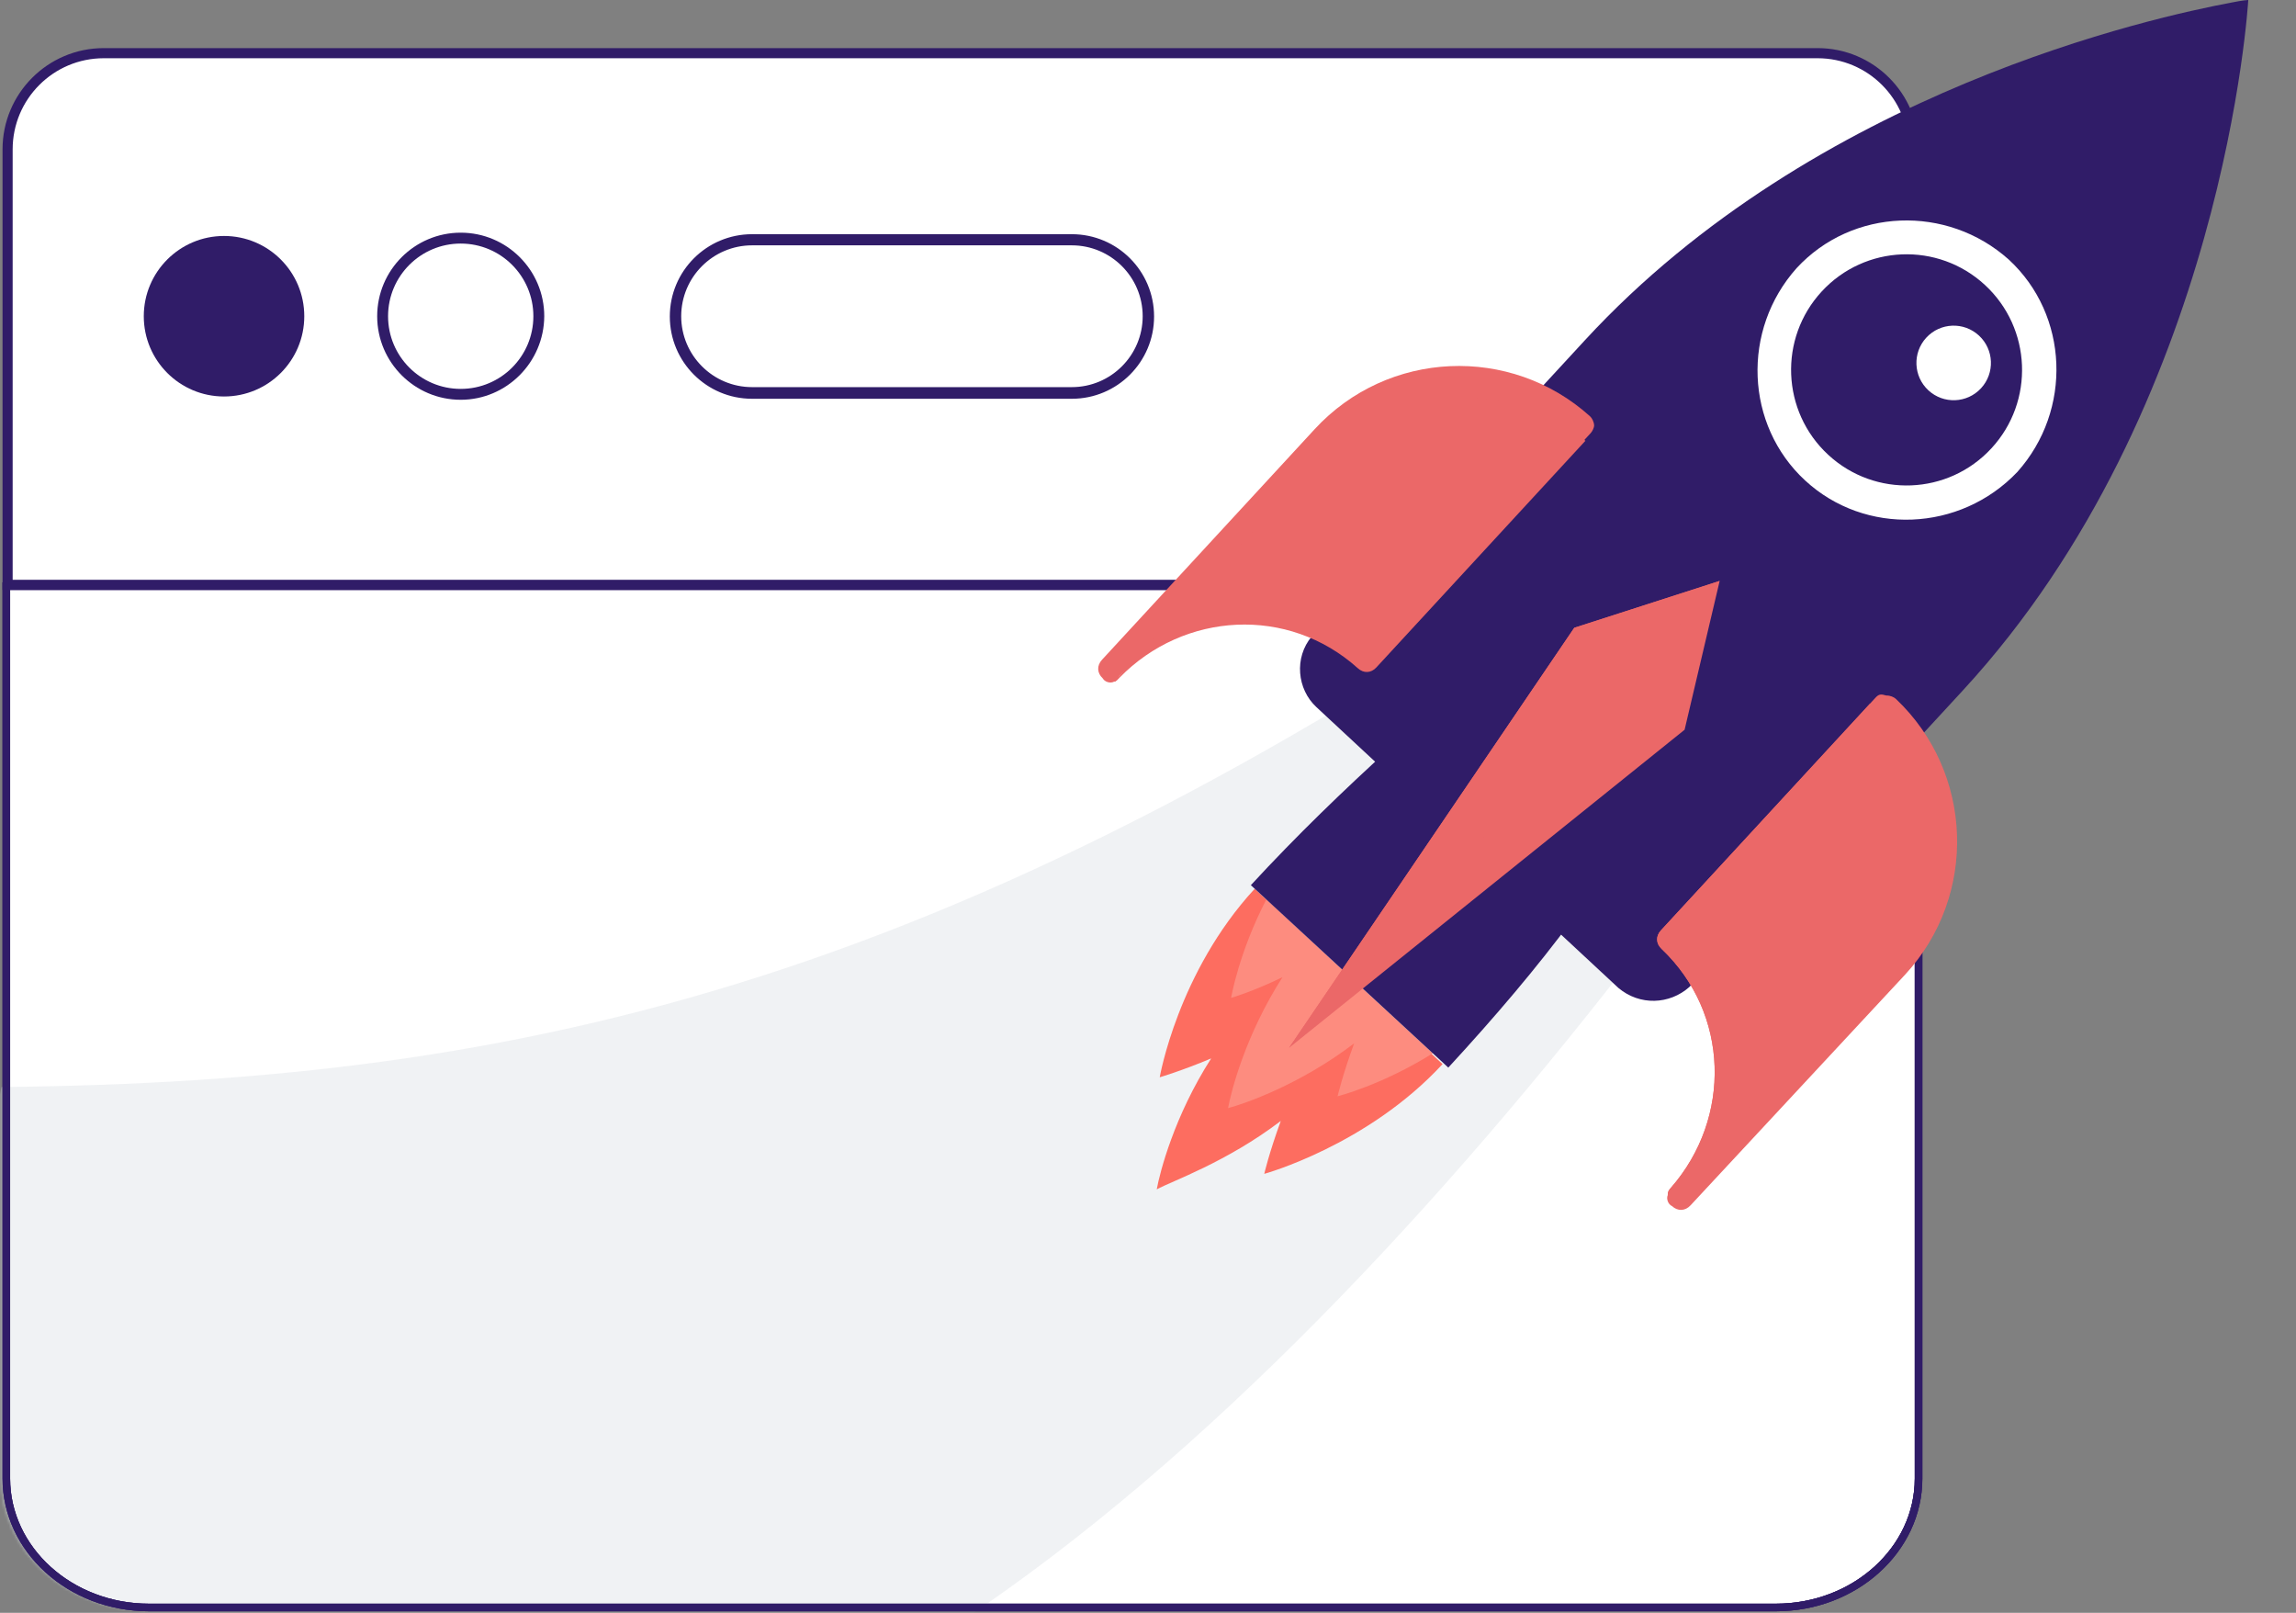
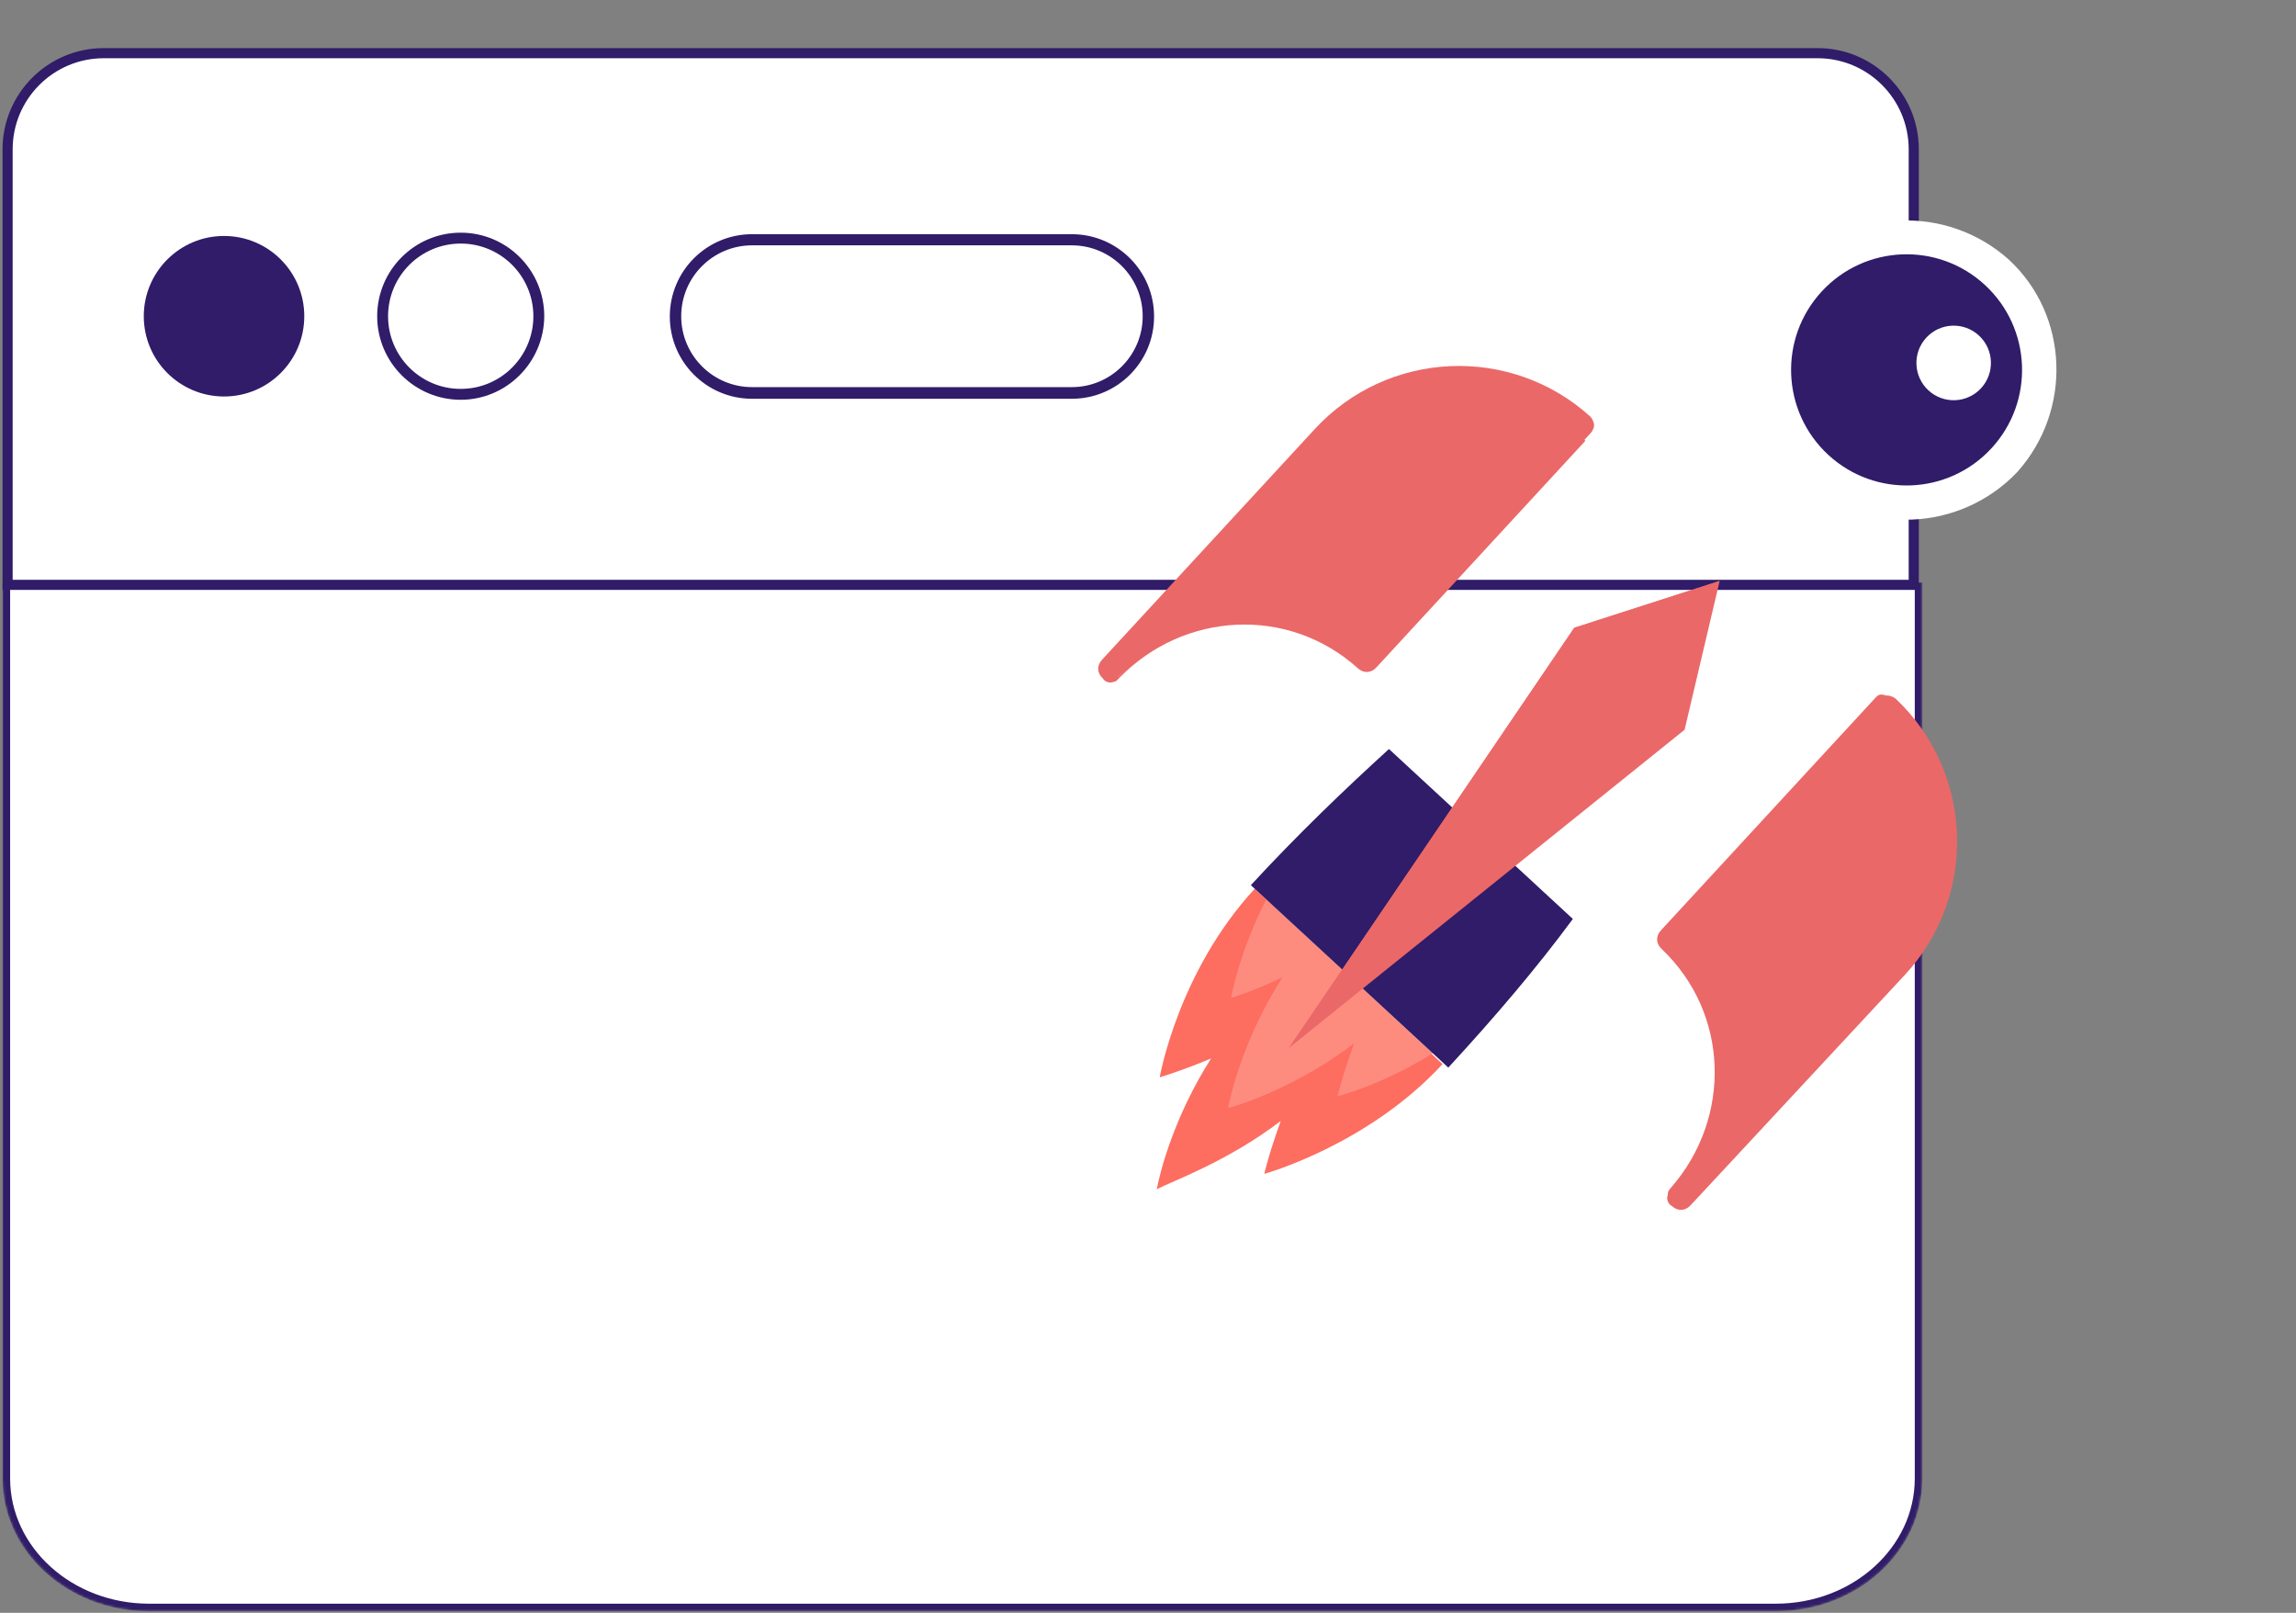
<svg xmlns="http://www.w3.org/2000/svg" width="907" height="637" viewBox="0 0 907 637" fill="none">
  <rect x="0" y="0" width="907" height="637" fill="#808080" stroke="none" />
-   <path d="M41 21H718C738.987 21 756 38.013 756 58.999V231H3V58.999C3 38.013 20.013 21 41 21Z" fill="white" stroke="#301C68" stroke-width="4" />
+   <path d="M41 21H718C738.987 21 756 38.013 756 58.999V231H3V58.999C3 38.013 20.013 21 41 21" fill="white" stroke="#301C68" stroke-width="4" />
  <path d="M88.5 156.599C106.007 156.599 120.2 142.407 120.2 124.899C120.2 107.392 106.007 93.199 88.5 93.199C70.992 93.199 56.8 107.392 56.8 124.899C56.8 142.407 70.992 156.599 88.5 156.599Z" fill="#301C68" />
  <path d="M212.2 124.899C212.2 141.578 198.679 155.099 182 155.099C165.321 155.099 151.8 141.578 151.8 124.899C151.8 108.22 165.321 94.699 182 94.699C198.679 94.699 212.2 108.22 212.2 124.899Z" fill="white" stroke="#301C68" stroke-width="3" />
  <path d="M182 157.898C163.8 157.898 149 143.098 149 124.898C149 106.698 163.8 91.898 182 91.898C200.2 91.898 215 106.698 215 124.898C214.9 143.098 200.1 157.898 182 157.898ZM182 94.498C165.2 94.498 151.5 108.198 151.5 124.998C151.5 141.798 165.2 155.498 182 155.498C198.8 155.498 212.5 141.798 212.5 124.998C212.4 108.098 198.8 94.498 182 94.498Z" fill="#301C68" />
  <path d="M423.4 155.202H297.1C280.4 155.202 266.8 141.602 266.8 124.902C266.8 108.202 280.4 94.602 297.1 94.602H423.4C440.1 94.602 453.7 108.202 453.7 124.902C453.7 141.602 440.1 155.202 423.4 155.202Z" fill="white" />
  <path d="M297.1 157H423.4C441.076 157 455.4 142.676 455.4 125C455.4 107.324 441.076 93 423.4 93H297.1C279.423 93 265.1 107.324 265.1 125C265.1 142.676 279.423 157 297.1 157ZM268.6 124.9C268.6 109.176 281.376 96.4 297.1 96.4H423.4C439.123 96.4 451.9 109.176 451.9 124.9C451.9 140.624 439.123 153.4 423.4 153.4H297.1C281.376 153.4 268.6 140.624 268.6 124.9Z" fill="#301C68" stroke="#301C68" />
  <mask id="mask0_4925_10171" style="mask-type:luminance" maskUnits="userSpaceOnUse" x="1" y="229" width="759" height="408">
    <path d="M58.9 634.898C27.586 634.898 2.5 611.896 2.5 583.98V231.5H757.9V583.98C757.9 611.983 732.717 634.898 701.5 634.898H58.9Z" fill="white" stroke="white" stroke-width="3" />
  </mask>
  <g mask="url(#mask0_4925_10171)">
    <path d="M58.9 634.898C27.586 634.898 2.5 611.896 2.5 583.98V231.5H757.9V583.98C757.9 611.983 732.717 634.898 701.5 634.898H58.9Z" fill="white" stroke="#301C68" stroke-width="3" />
  </g>
  <mask id="mask1_4925_10171" style="mask-type:alpha" maskUnits="userSpaceOnUse" x="0" y="229" width="759" height="408">
    <mask id="mask2_4925_10171" style="mask-type:luminance" maskUnits="userSpaceOnUse" x="0" y="229" width="759" height="408">
-       <path d="M57.9 634.898C26.586 634.898 1.5 611.896 1.5 583.98V231.5H756.9V583.98C756.9 611.983 731.717 634.898 700.5 634.898H57.9Z" fill="white" stroke="white" stroke-width="3" />
-     </mask>
+       </mask>
    <g mask="url(#mask2_4925_10171)">
      <path d="M57.9 634.898C26.586 634.898 1.5 611.896 1.5 583.98V231.5H756.9V583.98C756.9 611.983 731.717 634.898 700.5 634.898H57.9Z" fill="white" stroke="#301C68" stroke-width="3" />
    </g>
  </mask>
  <g mask="url(#mask1_4925_10171)">
    <path opacity="0.7" d="M636.308 210.17C380.123 387.678 209.416 427.238 0.583 429.336L-38.454 626.456L169.73 711.037C359.658 721.519 572.995 488.838 712.386 285.58L636.308 210.17Z" fill="#D3DAE0" fill-opacity="0.5" />
  </g>
-   <path d="M58.9 634.898C27.586 634.898 2.5 611.896 2.5 583.98V231.5H757.9V583.98C757.9 611.983 732.717 634.898 701.5 634.898H58.9Z" stroke="#301C68" stroke-width="3" />
-   <path d="M58.9 634.898C27.586 634.898 2.5 611.896 2.5 583.98V231.5H757.9V583.98C757.9 611.983 732.717 634.898 701.5 634.898H58.9Z" stroke="#301C68" stroke-width="3" />
-   <path d="M775.326 272.773L667.331 389.85C659.508 396.796 647.744 397.266 639.361 390.232L520.039 279.297C512.392 272.233 511.157 259.754 518.186 251.366L626.18 134.289C717.235 35.577 851.583 6.621 881.553 1C885.935 0.088 888.141 -0 888.141 -0C888.141 -0 879.086 160.287 775.326 272.773Z" fill="#301C68" />
  <path d="M495.658 351.022C494.923 351.051 494.923 351.051 495.658 351.022C465.307 383.926 458.132 425.484 458.132 425.484C458.132 425.484 466.867 422.924 478.454 418.038C463.896 440.73 458.162 463.069 456.956 469.75C462.72 466.572 484.514 459.067 505.954 442.733C501.307 455.448 499.425 463.63 499.425 463.63C499.425 463.63 540.218 452.418 569.864 420.279L495.658 351.022Z" fill="#FD6D60" />
  <path d="M500.246 355.26C489.306 376.333 486.335 394.139 486.335 394.139C486.335 394.139 495.07 391.579 506.629 385.958C492.071 408.65 486.336 430.989 485.13 437.67C491.689 435.933 513.482 428.429 534.923 412.095C530.276 424.809 528.394 432.992 528.394 432.992C528.394 432.992 545.893 428.607 566.01 416.011L500.246 355.26Z" fill="#FD8C7F" />
  <path d="M548.685 295.838C530.921 312.025 512.481 329.714 494.129 349.609L572.128 421.662C590.48 401.767 607.362 381.93 621.332 362.947L548.685 295.838Z" fill="#301C68" />
  <path d="M665.476 288.222L509.218 413.861L621.889 247.957L679.328 229.446L665.476 288.222Z" fill="#EB6868" />
  <path d="M679.328 229.446L509.218 413.861L621.889 247.957L679.328 229.446Z" fill="#EB6868" />
  <path d="M740.827 275.627L656.125 367.452C654.007 369.748 654.125 372.691 656.419 374.81C683.213 400.27 684.126 441.505 660.186 468.994C659.48 469.759 658.774 470.524 658.833 471.996C658.156 473.497 658.98 475.675 660.48 476.352C662.774 478.471 665.715 478.353 667.833 476.058L752.564 384.968C781.503 353.595 779.561 305.031 748.944 276.04C748.179 275.333 746.679 274.656 745.209 274.715C742.974 274.067 742.238 274.097 740.827 275.627Z" fill="#EB6868" />
-   <path d="M738.709 277.923L656.125 367.453C654.007 369.748 654.125 372.692 656.419 374.811C683.213 400.271 684.126 441.505 660.186 468.994C659.48 469.759 658.774 470.524 658.833 471.996L739.299 384.762C766.798 354.183 766.385 307.033 738.709 277.923Z" fill="#EB6868" />
  <path d="M713.09 189.772C689.385 167.874 687.884 130.347 709.736 105.89C731.617 82.169 769.116 80.669 793.557 102.538C817.262 124.437 818.763 161.963 796.911 186.42C774.295 210.171 736.796 211.671 713.09 189.772ZM780.852 116.312C764.028 100.771 738.294 101.8 722.765 118.635C707.236 135.469 708.266 161.223 725.09 176.763C741.913 192.304 767.648 191.275 783.176 174.441C798.705 157.606 797.675 131.853 780.852 116.312Z" fill="white" />
  <path d="M786.69 177.06C803.78 158.533 802.625 129.648 784.11 112.544C765.595 95.441 736.731 96.595 719.641 115.123C702.551 133.65 703.706 162.535 722.221 179.638C740.736 196.742 769.6 195.588 786.69 177.06Z" fill="#301C68" />
  <path d="M782.583 153.34C788.096 147.365 787.725 138.047 781.753 132.529C775.782 127.011 766.471 127.382 760.957 133.358C755.443 139.333 755.814 148.651 761.786 154.169C767.758 159.687 777.069 159.316 782.583 153.34Z" fill="white" />
  <path d="M628.387 171.049L543.685 262.874C541.567 265.17 538.626 265.288 536.332 263.168C508.832 238.474 467.687 240.856 442.217 266.932C441.541 268.433 440.835 269.198 440.1 269.228C438.659 270.022 436.423 269.375 435.629 267.933C433.335 265.813 433.217 262.87 435.335 260.574L519.331 169.515C548.271 138.141 596.799 136.2 628.122 164.427C628.887 165.133 629.681 166.576 629.739 168.047C629.769 168.783 629.092 170.284 628.387 171.049Z" fill="#EB6868" />
  <path d="M626.298 174.081L543.714 263.611C541.597 265.906 538.656 266.024 536.362 263.905C508.862 239.21 467.716 241.592 442.247 267.668C441.541 268.433 440.835 269.199 440.1 269.228L520.566 181.994C548.094 152.151 594.358 148.827 626.298 174.081Z" fill="#EB6868" />
</svg>